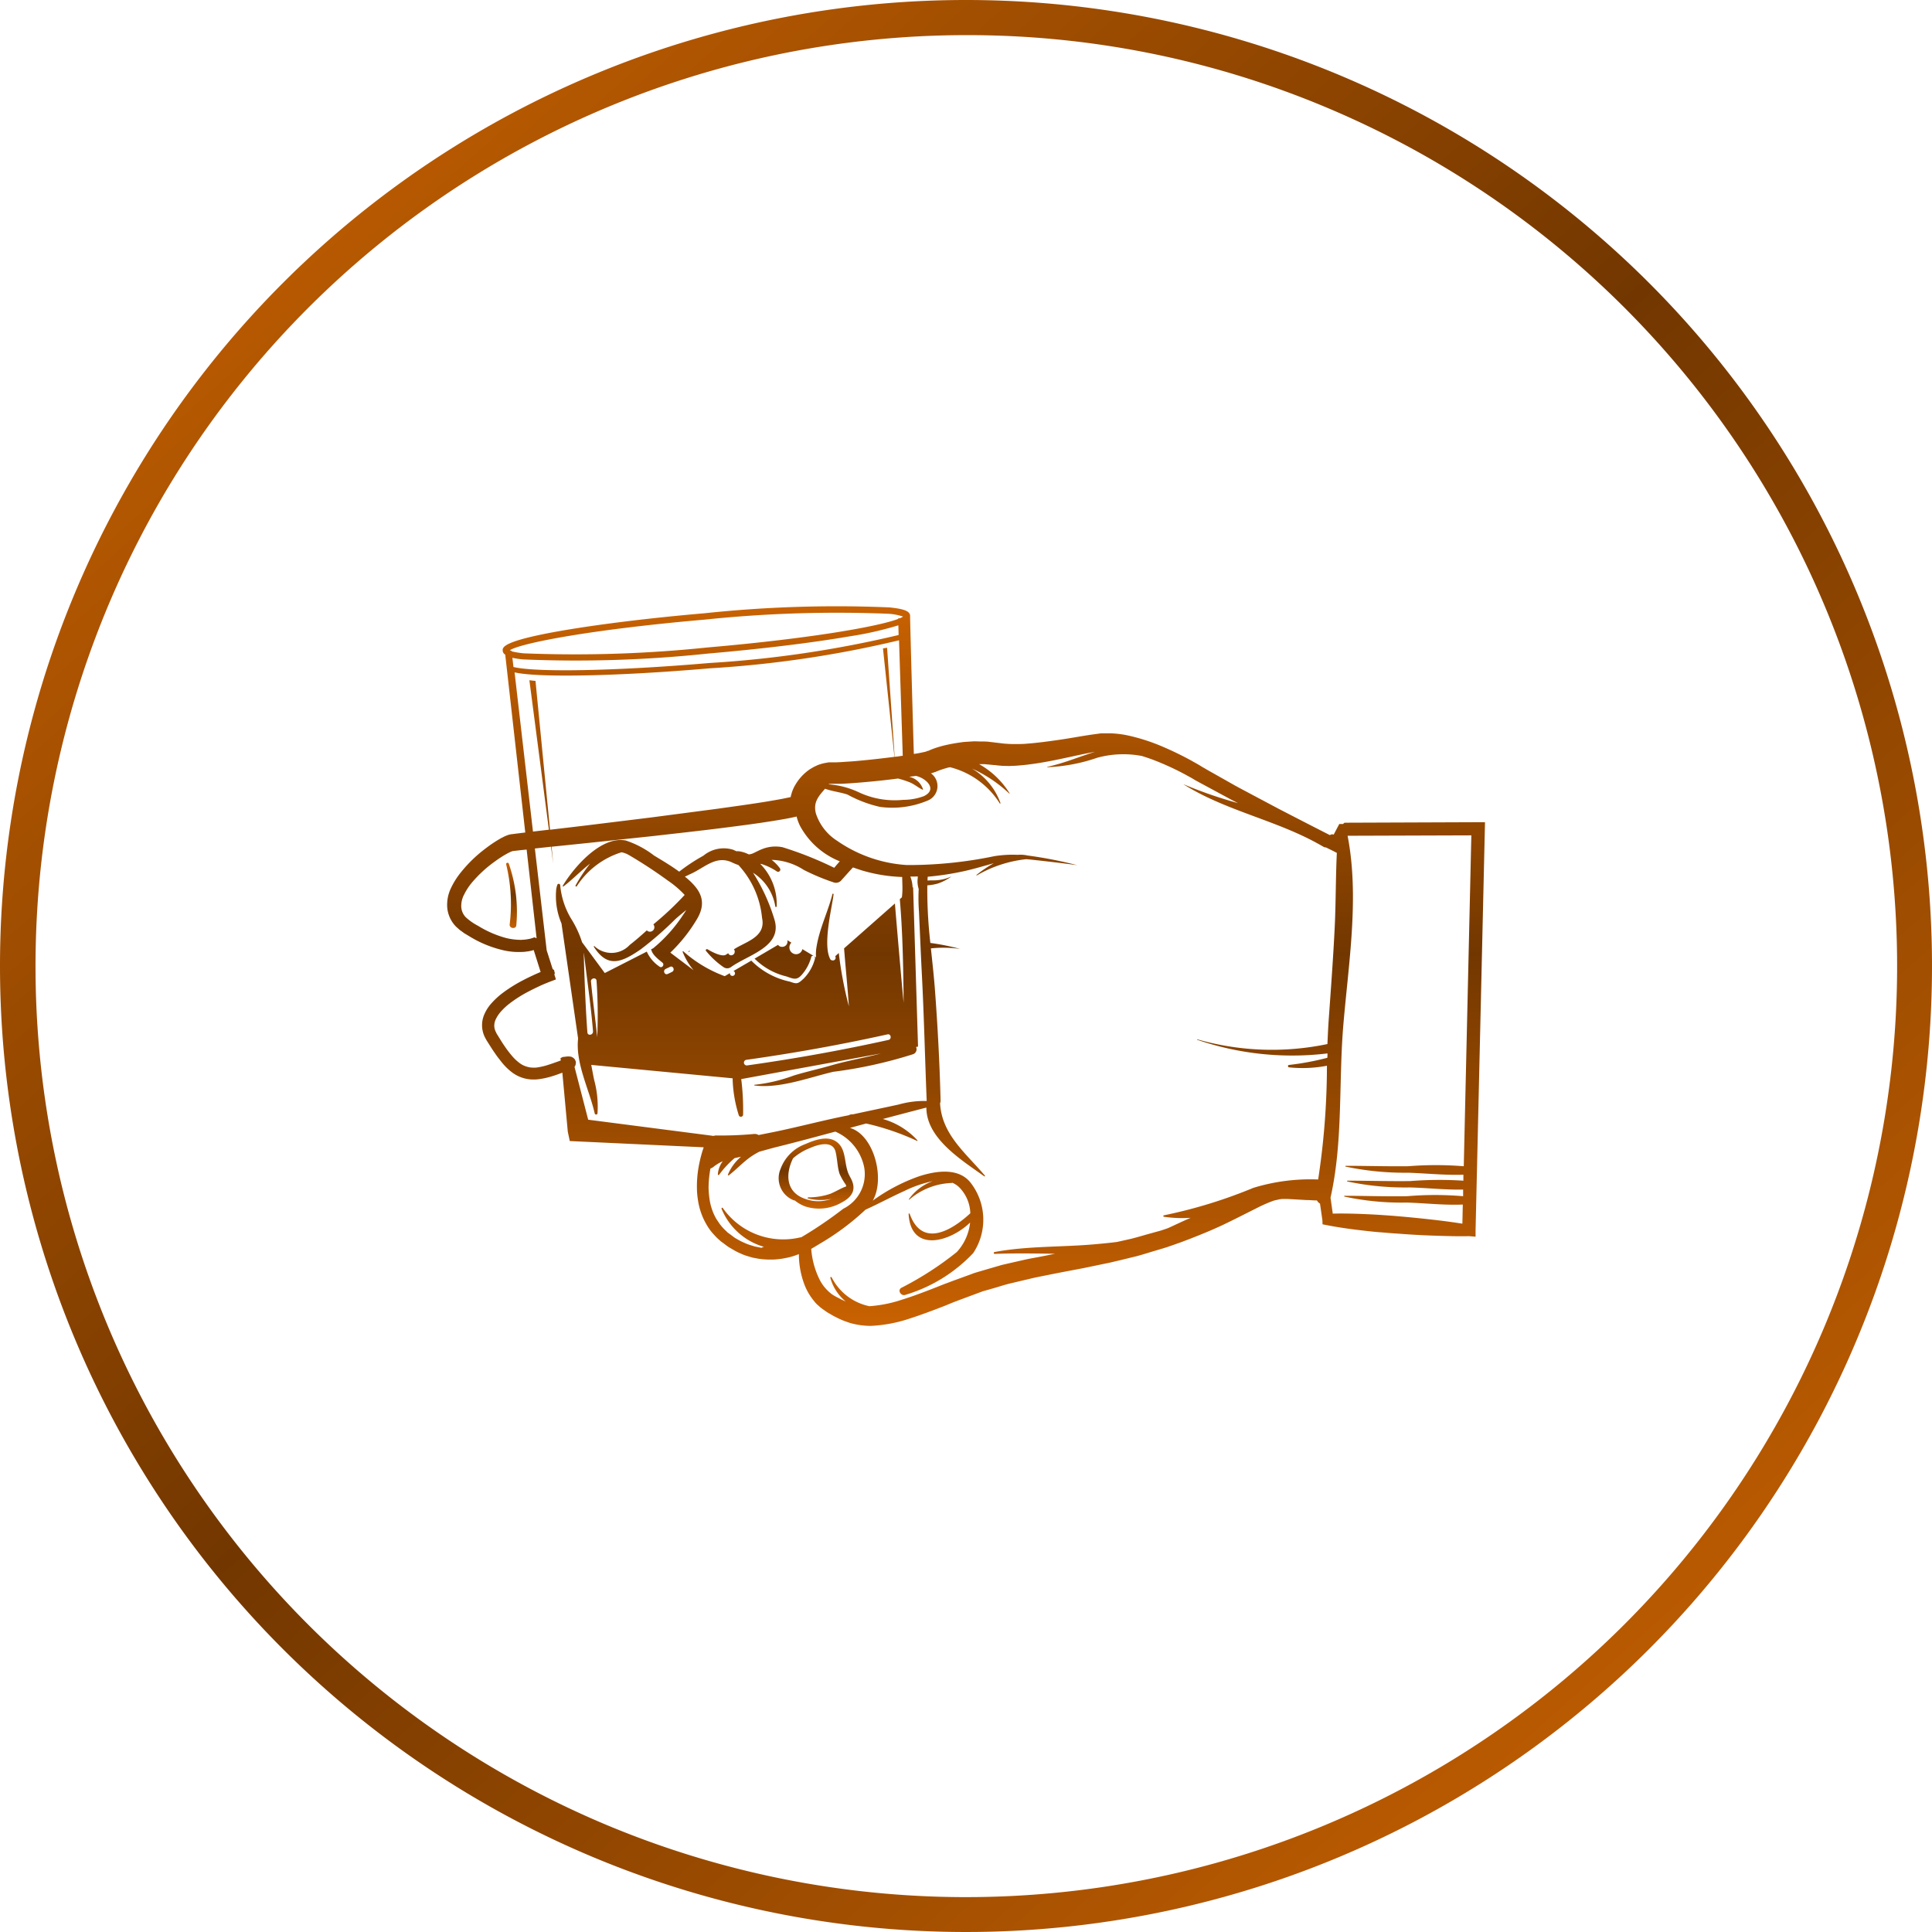
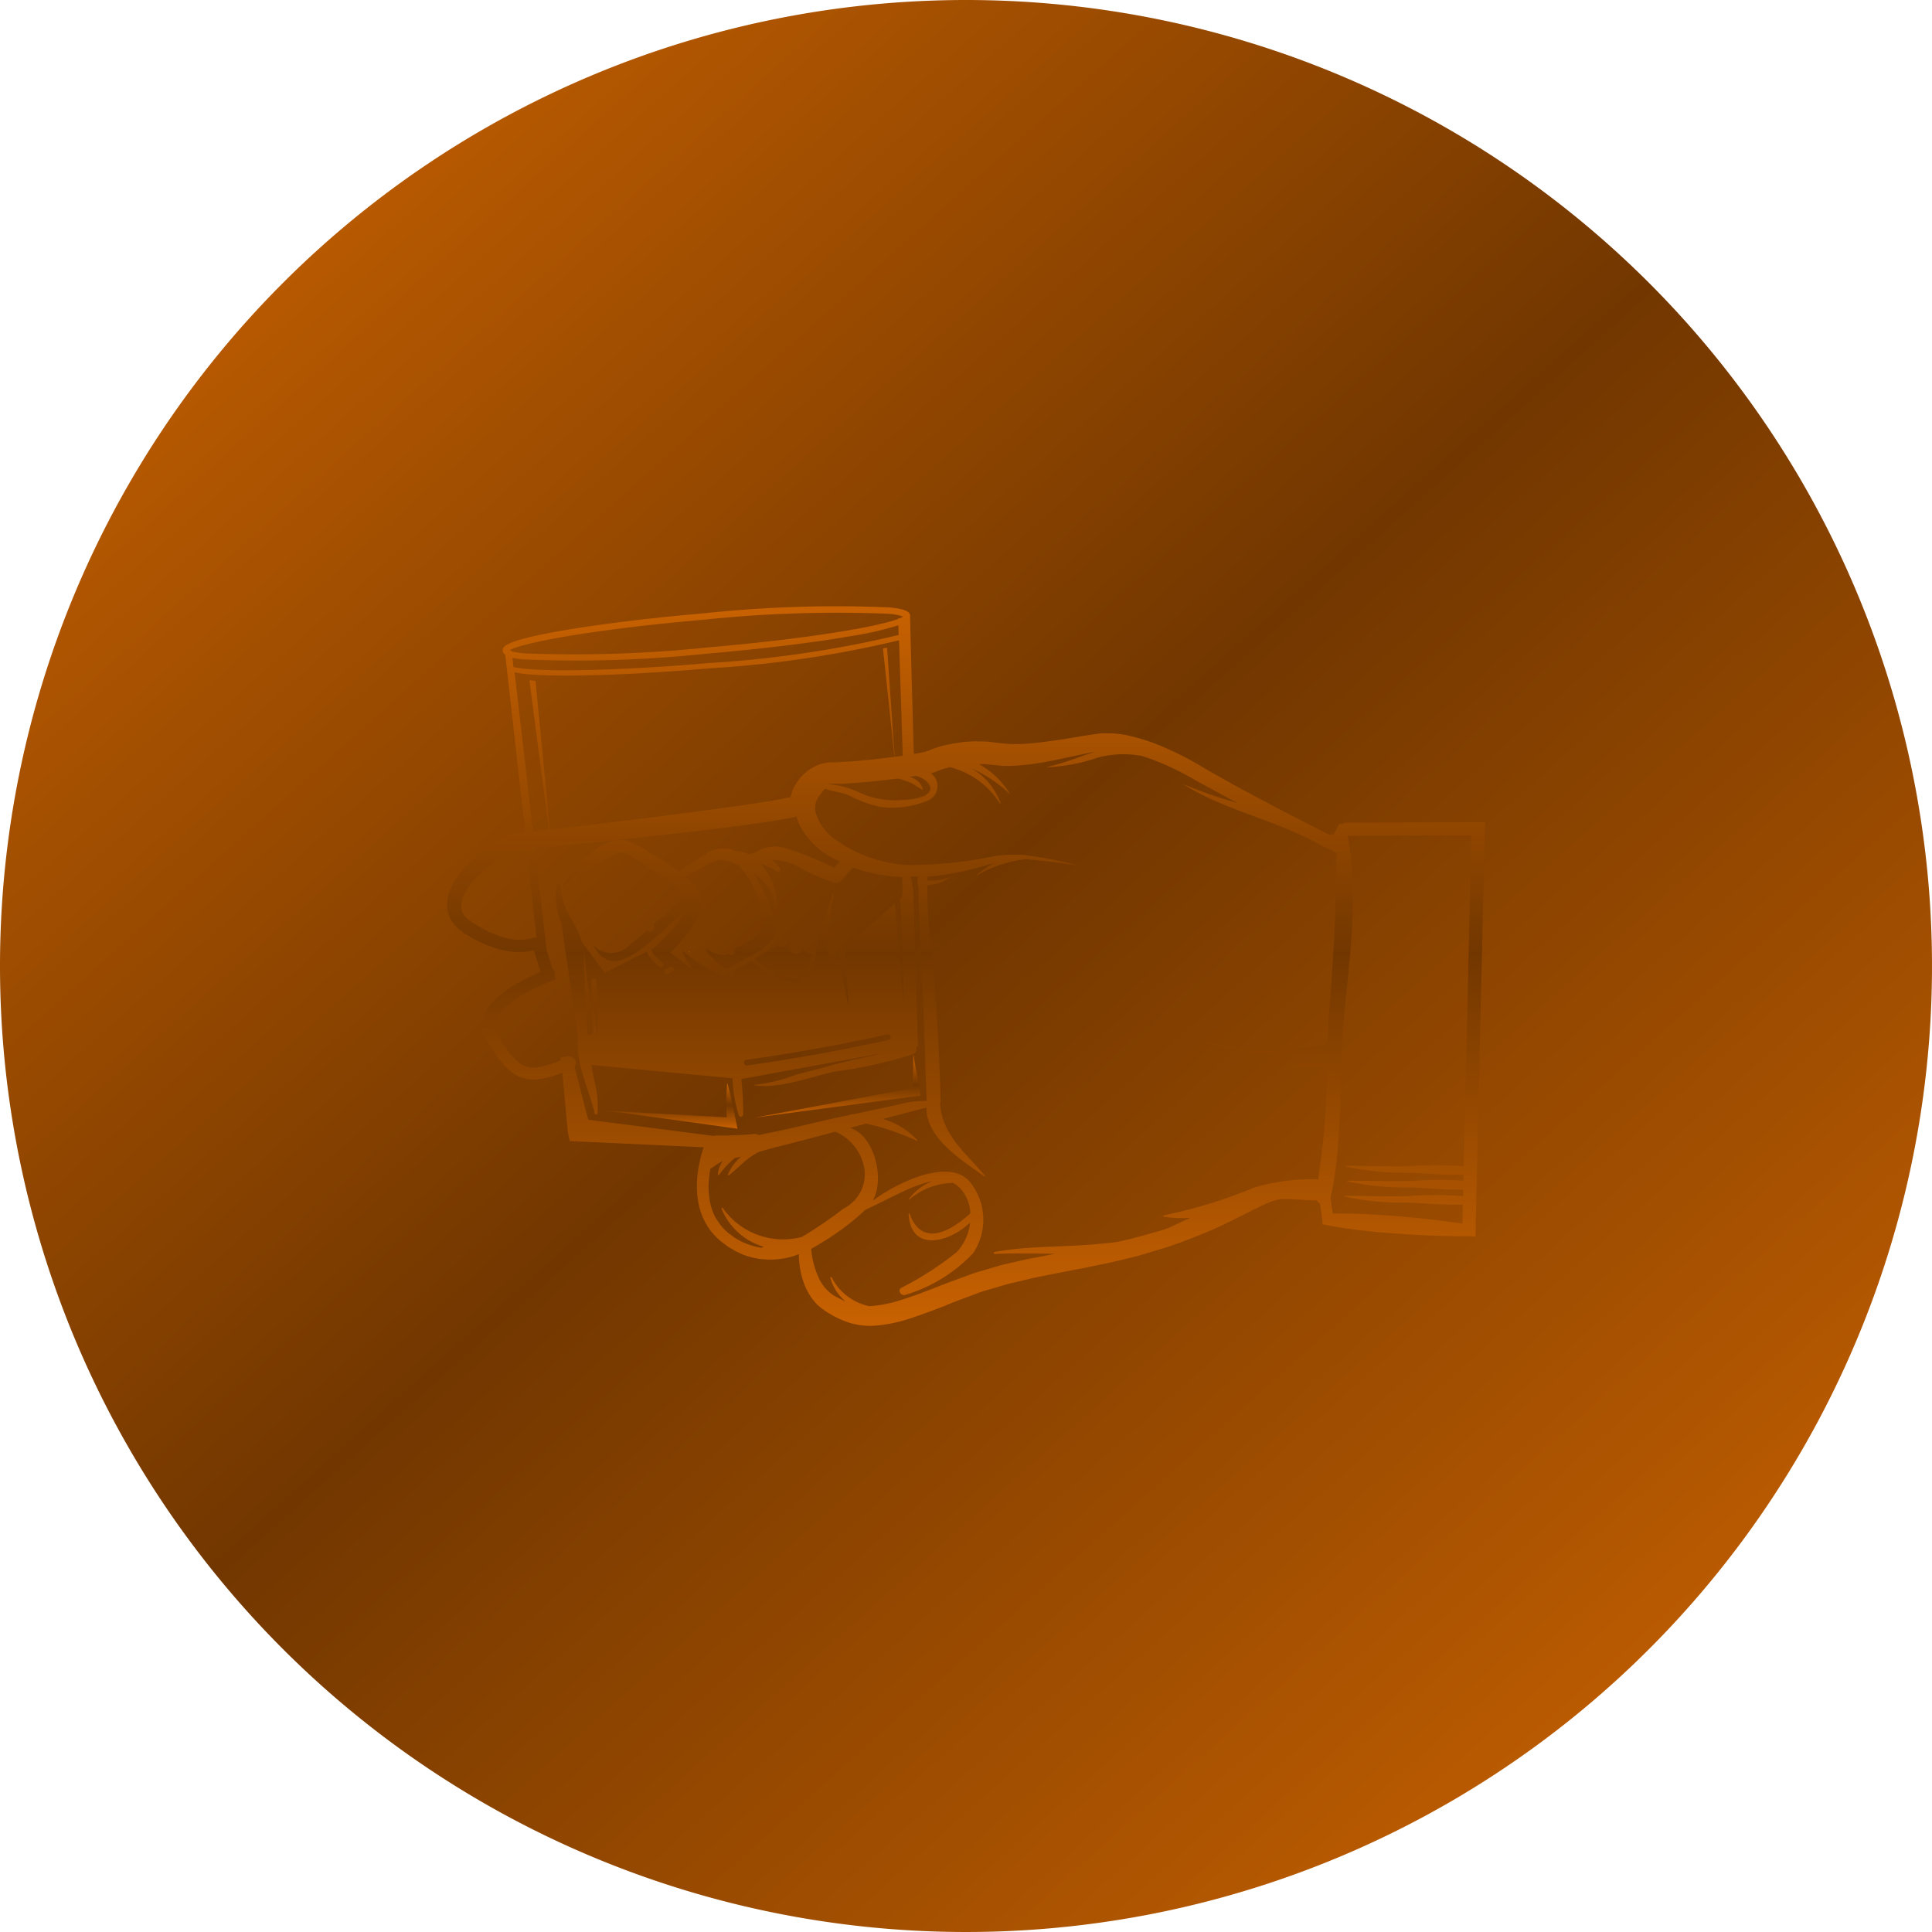
<svg xmlns="http://www.w3.org/2000/svg" xmlns:xlink="http://www.w3.org/1999/xlink" id="Component_39_34" data-name="Component 39 – 34" width="110" height="110" viewBox="0 0 110 110">
  <defs>
    <linearGradient id="linear-gradient" x1="0.064" y1="0.052" x2="0.891" y2="0.974" gradientUnits="objectBoundingBox">
      <stop offset="0" stop-color="#c96201" />
      <stop offset="0.483" stop-color="#723700" />
      <stop offset="1" stop-color="#c96201" />
    </linearGradient>
    <linearGradient id="linear-gradient-2" x1="0.5" y1="0" x2="0.5" y2="1" xlink:href="#linear-gradient" />
  </defs>
-   <path id="Pfad_36812" data-name="Pfad 36812" d="M55,2A53.015,53.015,0,0,0,34.371,103.836,53.014,53.014,0,0,0,75.629,6.164,52.666,52.666,0,0,0,55,2m0-2A55,55,0,1,1,0,55,55,55,0,0,1,55,0Z" fill="url(#linear-gradient)" />
+   <path id="Pfad_36812" data-name="Pfad 36812" d="M55,2m0-2A55,55,0,1,1,0,55,55,55,0,0,1,55,0Z" fill="url(#linear-gradient)" />
  <g id="Icon1" transform="translate(25.426 34.53)">
    <path id="Path_36860" data-name="Path 36860" d="M51.039,12.385h-.212l-.1.189-.219.416a.2.2,0,0,0-.212.03c-.967-.491-1.935-.99-2.9-1.489l-1.663-.884c-.28-.151-.559-.295-.831-.446l-.816-.461-.816-.461-.1-.06-.106-.06-.2-.121c-.136-.083-.28-.159-.423-.242a18.575,18.575,0,0,0-1.746-.846,11.076,11.076,0,0,0-1.874-.6,5.621,5.621,0,0,0-1.028-.128h-.529c-.151.023-.333.045-.491.068-.642.091-1.262.212-1.874.3s-1.232.174-1.829.219c-.151.015-.3.023-.446.023s-.295,0-.438,0-.287-.015-.431-.023l-.446-.053L30.839,7.7c-.076-.008-.166-.008-.257-.015h-.264l-.264-.008-.257.015c-.174.015-.34.015-.506.045a9.529,9.529,0,0,0-1.013.189c-.166.045-.332.091-.5.151-.083.03-.166.06-.257.1l-.1.045h-.045l-.053.03c-.045.015-.053.015-.076.023l-.068.015-.212.045c-.121.023-.242.045-.363.06-.03-.914-.2-6.99-.212-7.784V.521C26.373.264,26.041.135,25.2.052A71.276,71.276,0,0,0,14.7.385C11.637.649,8.773,1,6.627,1.367c-3.484.6-3.446.967-3.431,1.156a.281.281,0,0,0,.144.219L4.481,12.869l-.31.038-.476.06H3.68s-.076.015-.053.015H3.6A.3.3,0,0,1,3.529,13c-.06.023-.144.053-.174.068-.091.038-.166.083-.249.121a7.457,7.457,0,0,0-.846.559A7.8,7.8,0,0,0,.816,15.136a4.389,4.389,0,0,0-.559.884,2.2,2.2,0,0,0-.219,1.126,1.768,1.768,0,0,0,.506,1.088l.212.189c.076.053.151.106.219.159.023.015.03.023.068.045l.053.03.1.06.2.121a6.423,6.423,0,0,0,1.859.741,3.888,3.888,0,0,0,1.028.091,1.563,1.563,0,0,0,.264-.023,1.614,1.614,0,0,0,.264-.045c.053-.008.1-.03.151-.038l.393,1.247c-.113.045-.234.1-.348.151-.212.1-.431.2-.635.31a8.192,8.192,0,0,0-1.217.763,4.337,4.337,0,0,0-.552.506,2.331,2.331,0,0,0-.446.665A1.54,1.54,0,0,0,2.169,24.5c.03.06.068.128.1.189l.091.144c.121.189.249.4.385.589.068.1.136.2.212.295s.144.189.227.287a3.342,3.342,0,0,0,.552.529,2.031,2.031,0,0,0,1.156.4,2.243,2.243,0,0,0,.393-.023,4.506,4.506,0,0,0,.733-.166c.2-.06.378-.128.574-.2l.31,3.363h0l.113.529.484.023,7.141.333-.068.2c-.068.227-.128.453-.174.68a6.318,6.318,0,0,0-.144,1.413,4.526,4.526,0,0,0,.06.718,3.751,3.751,0,0,0,.174.71,3.617,3.617,0,0,0,.31.673,3.139,3.139,0,0,0,.2.31,2.863,2.863,0,0,0,.242.287,2.912,2.912,0,0,0,.264.264l.068.06.015.015.015.015.023.015.03.023.136.1c.091.068.174.136.272.2l.325.189a2.728,2.728,0,0,0,.333.166,2.658,2.658,0,0,0,.34.136l.355.106.363.068a4.716,4.716,0,0,0,.733.045,2.922,2.922,0,0,0,.363-.023,3,3,0,0,0,.363-.053,3.709,3.709,0,0,0,.7-.189l.121-.045a4.913,4.913,0,0,0,.287,1.655,3.322,3.322,0,0,0,.6,1.043,1.241,1.241,0,0,0,.219.227,2.153,2.153,0,0,0,.242.2l.257.181.234.136a2.473,2.473,0,0,0,.249.136c.091.045.174.091.264.128a2.93,2.93,0,0,0,.272.113l.287.1a4.3,4.3,0,0,0,1.194.166,8.111,8.111,0,0,0,2.2-.416c.68-.219,1.338-.469,2-.725l.484-.2.121-.045.03-.015h.015l.053-.023.242-.091.975-.363.242-.091.242-.068.476-.136.476-.144.242-.068.249-.06.99-.234c.333-.083.673-.144,1.005-.212.665-.136,1.353-.264,2.033-.393l1.02-.212.514-.106c.166-.038.34-.083.514-.121l1.02-.249c.34-.091.673-.2,1.013-.3l.506-.151c.083-.03.166-.045.257-.083l.242-.083.491-.174.5-.189c.657-.257,1.307-.521,1.942-.824s1.262-.627,1.867-.929a8.428,8.428,0,0,1,.9-.4,1.185,1.185,0,0,1,.219-.06c.076-.015.144-.038.212-.045a.929.929,0,0,1,.2-.015H47.9l1.035.06c.174,0,.34.015.521.023h.1a.445.445,0,0,0,.174.181l.136.945h0l.008.234.31.06c.665.128,1.33.219,2,.295.333.038.665.076,1,.1s.665.06,1.005.076c.665.053,1.338.091,2.01.113s1.345.045,2.018.03h0l.37.03v-.37l.537-23.23-8,.03ZM26.35,9.695l.355-.045h.045l.136.045c.484.174,1.035.733.3,1.1A3.376,3.376,0,0,1,26,11.01a4.813,4.813,0,0,1-2.562-.446,4.909,4.909,0,0,0-1.678-.438c0-.008.015-.015.015-.023h.053l.121-.008h.469c.166,0,.325-.015.491-.023.325-.023.642-.045.96-.076.612-.053,1.224-.121,1.836-.2a5.372,5.372,0,0,1,.673.219c.257.106.469.295.718.416.015,0,.03-.008.03-.023a1.055,1.055,0,0,0-.748-.7ZM3.71,2.531,3.6,2.493c.612-.4,4.572-1.179,11.116-1.746A72.616,72.616,0,0,1,25.149.415a3.219,3.219,0,0,1,.839.159.653.653,0,0,1-.166.091l-.113.015V.71c-1.111.423-4.92,1.111-10.867,1.625a72.637,72.637,0,0,1-10.436.333,4.6,4.6,0,0,1-.7-.113V2.531Zm.045.393a4.8,4.8,0,0,0,.62.091,71.3,71.3,0,0,0,10.5-.333C17.94,2.418,20.8,2.07,22.95,1.7a19.089,19.089,0,0,0,2.773-.627l.015.552A62.646,62.646,0,0,1,14.962,3.219c-5.365.461-9.884.537-11.154.227l-.06-.514Zm.1.824c1.3.31,5.8.234,11.131-.227A62.134,62.134,0,0,0,25.761,1.926L25.973,8.5c-.128.015-.249.038-.378.053a.283.283,0,0,0-.083.008L25.081,2.35l-.234.038L25.5,8.561c-.589.076-1.179.144-1.761.2-.31.03-.62.06-.922.076-.151.008-.31.023-.453.03-.076,0-.151.008-.219.008h-.378l-.06.008L21.62,8.9a1.671,1.671,0,0,0-.189.038c-.068.015-.106.03-.159.045s-.106.038-.151.053l-.144.068c-.1.045-.181.1-.272.151a2.714,2.714,0,0,0-.824.861,2.062,2.062,0,0,0-.257.6.606.606,0,0,0-.03.136.068.068,0,0,0-.038.008c-.144.03-.287.06-.438.091-1.209.227-2.464.393-3.7.567l-3.741.491-3.748.461-2.04.242L5.063,4.239,4.715,4.2,5.826,12.71l-.907.106L3.869,3.725ZM4.995,18.839l-.06.023s-.06.023-.091.03a.859.859,0,0,1-.189.045,1.9,1.9,0,0,1-.2.03c-.068.008-.136.008-.2.015a3.6,3.6,0,0,1-.846-.1,5.981,5.981,0,0,1-1.617-.7A3.23,3.23,0,0,1,1.1,17.7a.915.915,0,0,1-.264-.6A1.387,1.387,0,0,1,1,16.4a3.363,3.363,0,0,1,.461-.7,7.041,7.041,0,0,1,1.307-1.194,6.05,6.05,0,0,1,.741-.469c.06-.03.121-.06.174-.083.038-.015.03-.008.045-.015a.3.3,0,0,0,.045-.015h.015l.461-.053.31-.03.567,5.048-.151-.06ZM8.063,29.222l-.778-3.008s.015-.023.023-.038a.289.289,0,0,0,.045-.121c0-.023.008-.03.008-.076a.2.2,0,0,0-.023-.113.3.3,0,0,0-.053-.1l-.045-.045a.23.23,0,0,0-.053-.038c-.023-.015-.03-.015-.038-.023s-.03-.015-.053-.023-.03,0-.038-.008H7.035a.279.279,0,0,0-.106-.008.611.611,0,0,0-.121.008h0l-.2.023a.9.9,0,0,1-.121.06l.015.136s-.053.023-.076.03c-.212.076-.423.151-.635.219a3.68,3.68,0,0,1-.6.144,1.243,1.243,0,0,1-.287.015,1.124,1.124,0,0,1-.272-.038,1.28,1.28,0,0,1-.491-.234,2.555,2.555,0,0,1-.438-.423c-.068-.076-.136-.166-.2-.249s-.128-.174-.189-.264c-.128-.181-.242-.37-.363-.567l-.091-.144c-.023-.045-.038-.083-.06-.121a.94.94,0,0,1-.076-.234.825.825,0,0,1,.076-.476,1.841,1.841,0,0,1,.325-.476,3.521,3.521,0,0,1,.461-.423,7.232,7.232,0,0,1,1.111-.7c.2-.106.4-.2.6-.295s.416-.181.612-.257l.317-.121-.091-.287a.124.124,0,0,0,0-.151.128.128,0,0,0-.091-.144L5.7,19.579l-.673-5.8.922-.1.121.96-.091-.96,2.055-.212,3.763-.4c1.254-.144,2.509-.28,3.763-.438s2.5-.317,3.771-.544c.159-.03.317-.06.484-.1a.317.317,0,0,0,.113-.03,2.658,2.658,0,0,0,.2.544,4.431,4.431,0,0,0,2.26,2.01c-.106.121-.212.242-.317.37a20.357,20.357,0,0,0-2.94-1.171,2.039,2.039,0,0,0-1.126.091c-.189.068-.378.174-.559.257a.757.757,0,0,1-.242.06,1.755,1.755,0,0,0-.574-.181H16.5c-.06-.03-.121-.053-.181-.083a1.814,1.814,0,0,0-1.7.34,10.273,10.273,0,0,0-1.375.907c-.461-.34-.952-.627-1.436-.922a5.415,5.415,0,0,0-1.61-.854c-1.406-.264-2.94,1.511-3.582,2.577-.015.03.015.06.038.038.446-.325.967-.869,1.519-1.3a9.279,9.279,0,0,0-.824,1.239.041.041,0,1,0,.068.045A4.691,4.691,0,0,1,9.96,13.995a1.314,1.314,0,0,1,.423.159A26.333,26.333,0,0,1,12.589,15.6a5.58,5.58,0,0,1,.967.824A17.863,17.863,0,0,1,11.773,18.1a.254.254,0,0,1-.212.416.227.227,0,0,1-.159-.076c-.317.287-.635.567-.975.831a1.415,1.415,0,0,1-2.01.068c-.023-.015-.045.015-.03.038.786,1.239,1.594.884,2.668.144A19.4,19.4,0,0,0,13.028,17.8c.2-.181.416-.348.62-.521-.083.144-.189.287-.287.438a8.437,8.437,0,0,1-1.6,1.746l-.121.06.023.045c.076.287.408.529.627.71.136.113-.023.34-.166.227a2.033,2.033,0,0,1-.725-.854L9.008,20.871,7.715,19.118a5.858,5.858,0,0,0-.635-1.36,4.485,4.485,0,0,1-.612-1.9.083.083,0,0,0-.159-.015,1.242,1.242,0,0,0-.076.385,3.985,3.985,0,0,0,.31,1.821L7.489,24.6c-.159,1.406.642,2.917.945,4.262a.081.081,0,0,0,.159,0,5.8,5.8,0,0,0-.189-1.9c-.06-.287-.113-.574-.166-.861l8.048.763a7.521,7.521,0,0,0,.355,2.116.127.127,0,0,0,.242-.038,14.209,14.209,0,0,0-.106-2.033h0l7.95-1.458c-.922.242-1.882.408-2.781.665-.725.212-1.458.37-2.176.589a9.265,9.265,0,0,1-2.237.529c-.023,0-.015.038,0,.038,1.428.189,3.1-.453,4.481-.778a25.648,25.648,0,0,0,4.557-1.005.3.3,0,0,0,.159-.408l.113-.023-.28-9.076-.03.023a1.893,1.893,0,0,0-.128-.627c.144,0,.28,0,.423-.008a.915.915,0,0,1-.008.144,1.453,1.453,0,0,0,.053.544.028.028,0,0,0,.008.023,10.272,10.272,0,0,0,.015,1.277c.053,1.156.1,2.312.159,3.469.128,2.433.181,4.859.28,7.292v.038a5.309,5.309,0,0,0-1.594.2c-.869.189-1.738.37-2.607.559a.65.65,0,0,0-.121.008.139.139,0,0,0-.091.038l-.446.091c-1.156.242-2.3.537-3.453.786-.408.091-.831.166-1.254.257a.44.44,0,0,0-.287-.06,20.091,20.091,0,0,1-2.131.083.428.428,0,0,0-.136.023h-.091v-.008l-7.073-.914Zm17.985-6.454c0,.212-.363-3.922-.521-5.857l-2.894,2.554c.083,1.1.2,2.2.272,3.295a21.768,21.768,0,0,1-.574-3.03l-.2.181a.21.21,0,0,1,.015.136.162.162,0,0,1-.249.076l-.015.015c-.521-.778.091-3.1.151-3.756,0-.03-.053-.045-.06-.015-.264,1.035-.748,1.98-.914,3.045a2.36,2.36,0,0,0-.023.567l-.778-.469a.366.366,0,0,1-.4.287.388.388,0,0,1-.227-.657L19.4,19a.3.3,0,0,1-.325.378.253.253,0,0,1-.2-.113l-1.338.786a3.825,3.825,0,0,0,1.814,1.013c.416.144.6.249.922-.151a2.545,2.545,0,0,0,.491-.952c.038-.136.242-.06.212.083a2.493,2.493,0,0,1-.642,1.141c-.34.317-.385.317-.793.174a4.346,4.346,0,0,1-2.191-1.194l-1.013.589a.147.147,0,0,1-.076.28.143.143,0,0,1-.128-.159l-.295.174a7.344,7.344,0,0,1-2.358-1.413c-.023-.015-.053.008-.038.03a3.8,3.8,0,0,0,.62,1.043l-1.322-1a8.995,8.995,0,0,0,1.5-1.882c.65-1.066.166-1.768-.673-2.448.121-.045.227-.106.295-.136.809-.348,1.474-1.111,2.4-.665a3.183,3.183,0,0,0,.355.144,5.142,5.142,0,0,1,1.345,3.008c.212.975-.688,1.285-1.36,1.647-.083.045-.159.091-.242.144a.208.208,0,0,1-.166.34.183.183,0,0,1-.159-.121.984.984,0,0,1-.113.076c-.227.174-.861-.174-1.058-.295-.06-.038-.144.038-.091.091a4.7,4.7,0,0,0,1.005.929.363.363,0,0,0,.423-.015c.975-.7,2.97-1.156,2.456-2.736a10.591,10.591,0,0,0-1.209-2.63,2.806,2.806,0,0,1,1.27,1.919c0,.045.068.038.076,0a3.243,3.243,0,0,0-.929-2.418.057.057,0,0,0,.03-.008,3.333,3.333,0,0,1,.907.431.127.127,0,0,0,.174-.181,2.334,2.334,0,0,0-.469-.476,3.553,3.553,0,0,1,1.836.574,12.419,12.419,0,0,0,1.7.71.4.4,0,0,0,.446-.136c.219-.242.431-.484.65-.718.166.06.333.113.491.166a9.017,9.017,0,0,0,2.312.378c0,.325.03.65,0,.982,0,.06-.015.113-.015.174l-.121.106c.174,2.033.2,4.081.219,6.121Zm-.892,1.912c-2.66.589-5.35,1.073-8.048,1.451a.161.161,0,0,1-.053-.317c2.7-.378,5.388-.861,8.048-1.451C25.308,24.317,25.361,24.635,25.157,24.68ZM12.846,20.8c-.083.045-.166.083-.249.121-.181.091-.3-.189-.128-.28.083-.045.166-.076.249-.121C12.892,20.426,13.02,20.705,12.846,20.8Zm-4.625.559c-.023-.2.295-.264.317-.053a27.783,27.783,0,0,1,.038,3.219C8.471,23.463,8.32,22.413,8.222,21.355ZM8.335,24.2c.015.2-.3.264-.317.053-.121-1.5-.227-4.731-.2-4.527.174,1.489.4,2.977.521,4.474ZM20.184,35.91a4.2,4.2,0,0,1-4.459-1.663c-.03-.038-.083,0-.068.045a3.716,3.716,0,0,0,2.418,2.169.272.272,0,0,0-.136.053.379.379,0,0,1-.091-.015l-.3-.06-.295-.091a2.261,2.261,0,0,1-.287-.113,3,3,0,0,1-.272-.128l-.257-.144c-.091-.06-.181-.136-.272-.2l-.136-.1-.023-.015h0l-.076-.076a2.8,2.8,0,0,1-.212-.212,2.842,2.842,0,0,1-.189-.234c-.053-.083-.113-.166-.166-.249a2.945,2.945,0,0,1-.249-.544,3.128,3.128,0,0,1-.144-.6,5.554,5.554,0,0,1-.053-.62A6.226,6.226,0,0,1,15.023,32a.535.535,0,0,0,.159-.083,2.5,2.5,0,0,1,.544-.333,1.4,1.4,0,0,0-.28.748.041.041,0,0,0,.068.03,5.29,5.29,0,0,1,.884-.952c.121-.03.249-.053.37-.083a2.648,2.648,0,0,0-.748,1.02c-.015.03.03.06.053.038.431-.333.786-.725,1.232-1.043a4.692,4.692,0,0,1,.491-.295c.355-.1.71-.2,1.058-.287,1.1-.272,2.184-.567,3.28-.861a2.821,2.821,0,0,1,1.64,2.018,2.195,2.195,0,0,1-1.186,2.373,23.358,23.358,0,0,1-2.418,1.64Zm29.986-11a15.441,15.441,0,0,1-7.428-.264c-.015,0-.023.015-.008.023a16.731,16.731,0,0,0,7.421.778c0,.083,0,.166-.008.249a15.43,15.43,0,0,1-2.184.408c-.083.008-.068.128,0,.136a7.407,7.407,0,0,0,2.161-.091,42.854,42.854,0,0,1-.5,6.476,11.078,11.078,0,0,0-3.688.476,27.939,27.939,0,0,1-5.093,1.564.042.042,0,0,0,0,.083,7.348,7.348,0,0,0,1.519.06c-.438.189-.861.393-1.292.589l-.128.045-.249.083c-.068.023-.159.045-.242.068l-.491.136c-.325.091-.65.189-.982.272l-.809.181c-.408.053-.816.091-1.224.128-1.912.174-3.854.091-5.751.446a.054.054,0,0,0,.015.106c1.141-.045,2.282-.023,3.431-.008L33.915,37c-.34.068-.688.121-1.028.2l-1.028.234-.257.06-.257.076-.521.151-.514.151-.257.076-.242.091-.975.355-.242.091-.06.023-.083.03-.121.045-.476.189c-.635.249-1.27.491-1.9.688a7.46,7.46,0,0,1-1.859.378h-.03a3.115,3.115,0,0,1-2.139-1.64c-.015-.038-.091-.023-.076.023a2.65,2.65,0,0,0,.877,1.353c-.038-.015-.076-.038-.113-.053-.068-.03-.136-.06-.219-.106l-.219-.113L22,39.2a1.255,1.255,0,0,1-.159-.121,1.294,1.294,0,0,1-.151-.136,2.348,2.348,0,0,1-.491-.7,4.745,4.745,0,0,1-.438-1.67c.166-.091.325-.189.484-.287a14.432,14.432,0,0,0,2.607-1.942c.741-.333,1.458-.725,2.2-1.058a6.8,6.8,0,0,1,1.632-.567,2.829,2.829,0,0,0-1.36,1.028.016.016,0,1,0,.023.023,3.882,3.882,0,0,1,2.4-.945.107.107,0,0,0,.045-.015,1.286,1.286,0,0,1,.408.272,2.192,2.192,0,0,1,.62,1.466h0c-1.088,1.013-2.758,1.972-3.453.03-.015-.038-.06-.015-.06.015.128,2.222,2.35,1.6,3.5.484a2.92,2.92,0,0,1-.756,1.678A18.335,18.335,0,0,1,25.882,38.8c-.227.151.008.484.242.393a8.723,8.723,0,0,0,3.862-2.38,3.429,3.429,0,0,0-.181-4.043c-.71-.846-2-.62-2.909-.325a10.312,10.312,0,0,0-2.63,1.383c.718-1.254.068-3.741-1.3-4.141.31-.083.62-.166.922-.249a14.318,14.318,0,0,1,2.9.99c.015,0,.03-.015.023-.03a4.236,4.236,0,0,0-1.972-1.217c.824-.219,1.655-.438,2.479-.65,0,1.768,2.018,2.993,3.295,3.914.023.015.06-.015.038-.038-1.1-1.3-2.456-2.343-2.554-4.126a.318.318,0,0,0,.03-.151c-.053-2.123-.166-4.239-.325-6.363-.06-.756-.144-1.526-.227-2.3a6.8,6.8,0,0,1,1.663.03,13.463,13.463,0,0,0-1.693-.34,26.652,26.652,0,0,1-.174-3.28,2.807,2.807,0,0,0,.612-.106,2.92,2.92,0,0,0,.763-.4,2.423,2.423,0,0,1-.793.212c-.181.023-.385,0-.567.023a2.124,2.124,0,0,1,.008-.219,16.129,16.129,0,0,0,1.814-.264c.657-.128,1.3-.325,1.95-.506a7.207,7.207,0,0,0-.982.665c-.015.015,0,.045.015.03a7.066,7.066,0,0,1,2.8-.922c.068-.008,2.018.212,2.917.34h0a23.964,23.964,0,0,0-2.834-.552,1.843,1.843,0,0,0-.552-.038,6.674,6.674,0,0,0-1.33.076,24,24,0,0,1-4.98.506,7.805,7.805,0,0,1-3.967-1.375,2.927,2.927,0,0,1-1.209-1.534c-.189-.673.166-1.028.514-1.436.408.151.892.2,1.277.333a7.091,7.091,0,0,0,1.844.7,5.2,5.2,0,0,0,2.781-.385.892.892,0,0,0,.2-1.466.791.791,0,0,0-.083-.06h.03c.053-.023.121-.038.151-.053l.053-.015h.03c-.038,0,.068-.038.06-.038h.008l.091-.038c.053-.023.121-.045.189-.068.128-.045.264-.083.4-.121a.321.321,0,0,0,.083-.015,4.7,4.7,0,0,1,2.834,2.063c.015.023.045,0,.038-.023A3.759,3.759,0,0,0,29.91,9.226a7.807,7.807,0,0,1,2.131,1.428.015.015,0,0,0,.015-.015,4.794,4.794,0,0,0-1.738-1.663h.166c.068,0,.136,0,.219.008l.469.045h.06l.045.008h-.015l.136.015.264.023c.174,0,.348.015.514,0,.166,0,.34-.015.506-.03s.333-.03.491-.053c1.3-.159,2.539-.5,3.748-.718h0c-.907.28-1.783.657-2.713.854-.008,0-.015.023,0,.023a9.894,9.894,0,0,0,2.834-.537,5.66,5.66,0,0,1,2.554-.1c.257.083.506.166.756.264a15.84,15.84,0,0,1,1.67.771c.136.076.264.144.4.219l.2.121.1.053.106.06.839.453.839.453c.181.1.363.189.552.287a25.105,25.105,0,0,1-3.083-1.066s-.015,0,0,.008c2.161,1.353,4.7,1.912,6.99,3.03h0c.325.159.65.333.96.514a.273.273,0,0,0,.144.038c.121.06.242.121.355.174l.264.136c-.068,1.406-.053,2.826-.121,4.232-.083,1.715-.212,3.431-.333,5.146-.038.506-.06,1.02-.083,1.534Zm7.723,6.96a19.75,19.75,0,0,0-3.136,0c-1.186.015-2.373-.023-3.559-.023-.023,0-.038.038-.008.045a16.277,16.277,0,0,0,3.537.348c1.035.03,2.123.151,3.166.113v.34a21.428,21.428,0,0,0-3.038.023c-1.186.015-2.373-.023-3.559-.023-.023,0-.038.038-.008.045a15.815,15.815,0,0,0,3.537.34c1,.023,2.048.144,3.053.121v.378a18.725,18.725,0,0,0-3.189,0c-1.186.023-2.373-.023-3.559-.023-.023,0-.038.038-.008.045a15.425,15.425,0,0,0,3.537.34c1.05.03,2.154.159,3.2.113l-.023,1.088c-.544-.083-1.088-.159-1.632-.219-.665-.076-1.33-.144-2-.2-.333-.03-.665-.053-1.005-.076s-.673-.038-1.005-.053c-.582-.023-1.156-.038-1.738-.023l-.128-.907c.725-3.219.453-6.59.733-9.869.295-3.484.914-7.255.242-10.723v-.015l7.043-.023-.431,18.832Z" transform="translate(0 0)" fill="url(#linear-gradient-2)" />
    <path id="Path_36861" data-name="Path 36861" d="M53.5,28.545A14.971,14.971,0,0,1,47.624,25.8,8.074,8.074,0,0,1,44.7,19.7a.011.011,0,1,0-.023,0,7.286,7.286,0,0,0,2.38,6.083,9.59,9.59,0,0,0,2.509,1.678,7.017,7.017,0,0,1-2.207-.967.019.019,0,1,0-.023.03,6.211,6.211,0,0,0,2.94,1.254,21.25,21.25,0,0,0,3.144.982c.136.03.219-.174.083-.212Z" transform="translate(-10.898 -4.818)" fill="url(#linear-gradient-2)" />
    <path id="Path_36862" data-name="Path 36862" d="M18.247,25.956s-.015.03-.03.03-.015.023,0,.03a.066.066,0,0,0,.068-.045c.008-.03-.03-.038-.038-.008Z" transform="translate(-4.44 -6.347)" fill="url(#linear-gradient-2)" />
    <path id="Path_36863" data-name="Path 36863" d="M10.218,22.465c.106-.06.023-.227-.076-.166-.038.023-.2.136-.249.083-.06-.068.053-.257.091-.31a.038.038,0,0,0-.06-.045c-.1.106-.227.28-.151.431.083.174.333.068.453,0Z" transform="translate(-2.375 -5.387)" fill="url(#linear-gradient-2)" />
-     <path id="Path_36864" data-name="Path 36864" d="M29.072,42.261c-.37-.612-.144-1.526-.756-1.972-.514-.385-1.27-.1-1.791.128a2.375,2.375,0,0,0-1.406,1.421,1.348,1.348,0,0,0,.771,1.783h.038a2.117,2.117,0,0,0,.589.34,2.556,2.556,0,0,0,2.048-.2c.71-.363.907-.831.5-1.5Zm-1.066.967a3.862,3.862,0,0,1-1.307.219c-.03,0-.053.053-.015.06a2.905,2.905,0,0,0,1.33.03,2.169,2.169,0,0,1-1.481,0c-1.126-.378-1.134-1.436-.7-2.312a3.236,3.236,0,0,1,.975-.589c.423-.189,1.27-.453,1.443.2.106.416.1.846.227,1.262a3.531,3.531,0,0,0,.348.612.334.334,0,0,1,.038.113c-.295.1-.567.28-.861.4Z" transform="translate(-6.107 -9.805)" fill="url(#linear-gradient-2)" />
-     <path id="Path_36865" data-name="Path 36865" d="M48.151,36.018c-2.3.786-4.9,2.207-5.8,4.617a.122.122,0,0,0,.227.091c1.058-2.222,3.469-3.59,5.653-4.542C48.332,36.139,48.257,35.98,48.151,36.018Z" transform="translate(-10.337 -8.807)" fill="url(#linear-gradient-2)" />
-     <path id="Path_36866" data-name="Path 36866" d="M4.48,19.411a9.486,9.486,0,0,1,.2,3.423c-.023.242.37.28.378.038a8.345,8.345,0,0,0-.431-3.506c-.03-.083-.174-.038-.144.045Z" transform="translate(-1.087 -4.729)" fill="url(#linear-gradient-2)" />
    <path id="Path_36867" data-name="Path 36867" d="M18.89,35.909a15.226,15.226,0,0,0-.023,1.957s-6.3-.332-6.907-.393l7.519,1.043S18.973,35.977,18.89,35.909Z" transform="translate(-2.915 -8.781)" fill="url(#linear-gradient-2)" />
    <path id="Path_36868" data-name="Path 36868" d="M11.945,37.98h0Z" transform="translate(-2.9 -9.287)" fill="url(#linear-gradient-2)" />
    <path id="Path_36869" data-name="Path 36869" d="M23.23,37.36l9.431-1.254-.416-2.335-.038,1.912Z" transform="translate(-5.668 -8.259)" fill="url(#linear-gradient-2)" />
  </g>
</svg>